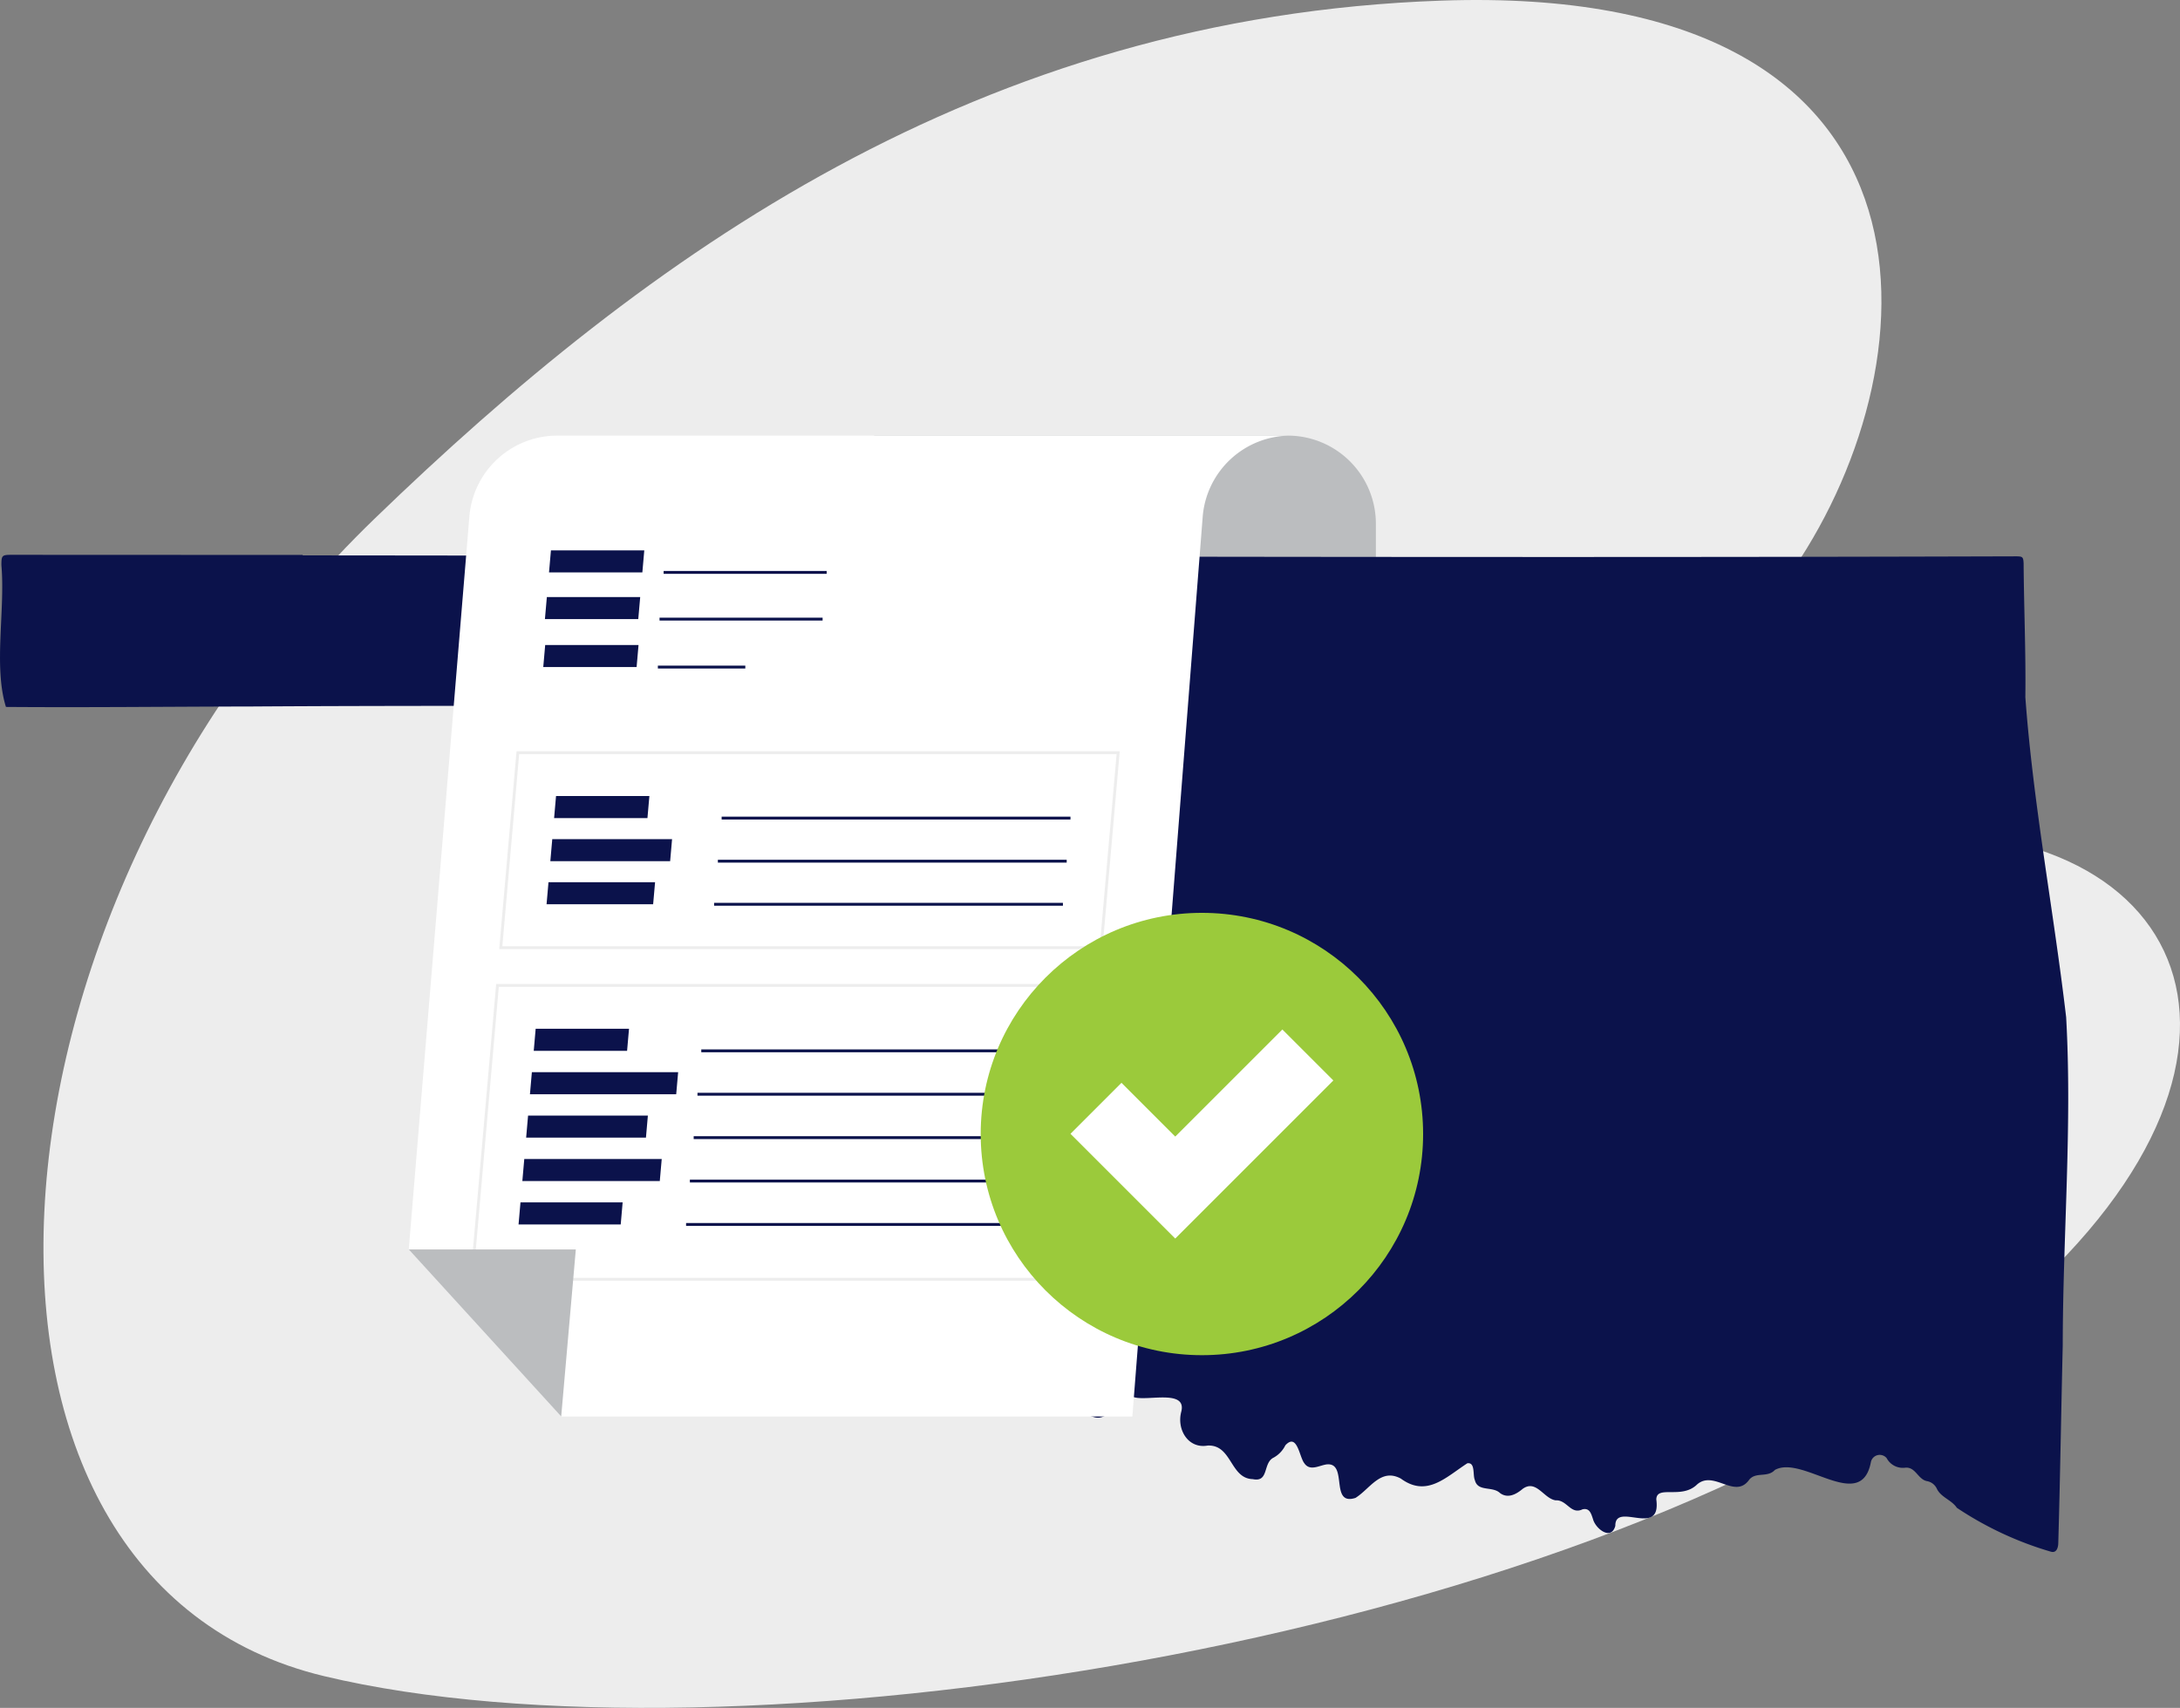
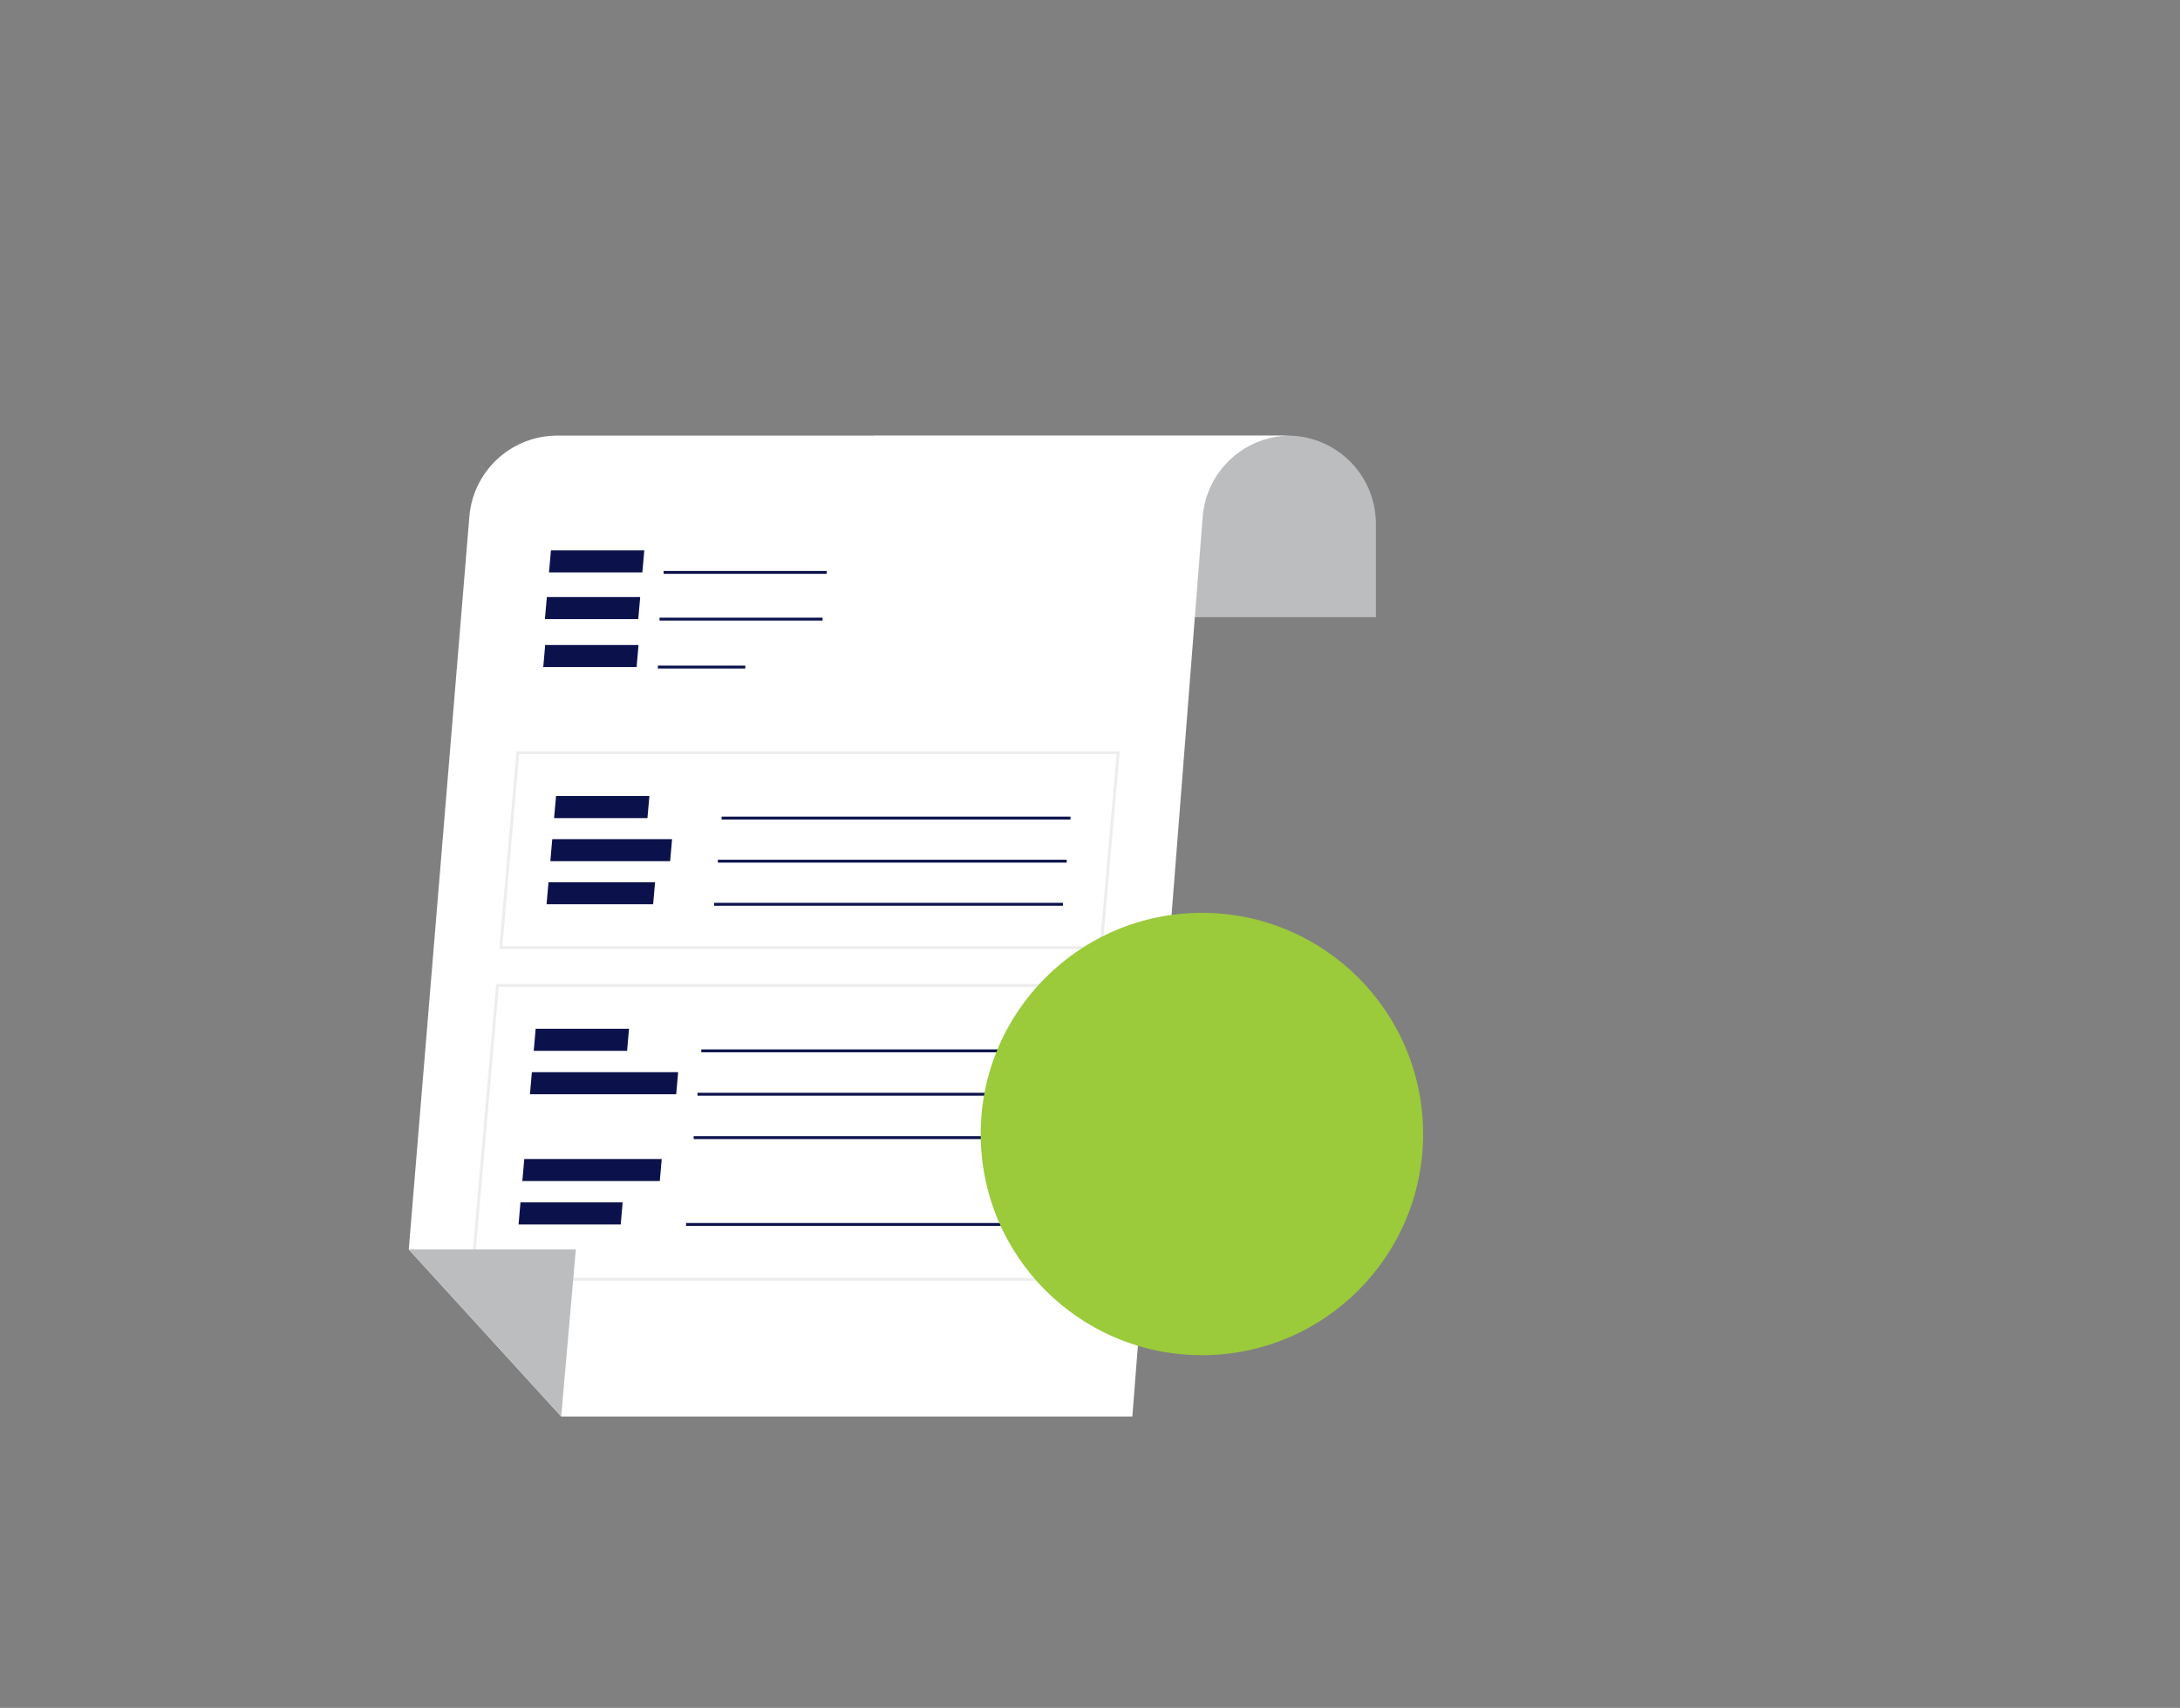
<svg xmlns="http://www.w3.org/2000/svg" id="e8c2efe5-d104-4316-977b-5760753cb3ce" data-name="Oklahoma" width="376.719" height="295.177" viewBox="0 0 376.719 295.177">
  <rect x="0" y="0" width="376.719" height="295.177" fill="#808080" stroke="none" />
-   <path d="M129.621,145.908C176.815,100.28,234.045,59.11,314.043,56.35c89.13-3.075,85.611,61.731,60.808,98.216s-20.75,45.733,20.344,45.419c52.577-.401,67.436,45.468,7.979,89.749-68.797,51.236-213.144,72.765-282.294,56.191C51.729,329.352,58.309,214.855,129.621,145.908Z" transform="translate(-64.91 -56.244)" fill="#ededed" />
  <path d="M151.057,75.287h71.463A15.241,15.241,0,0,1,237.761,90.528v16.135a0,0,0,0,1,0,0h-86.704a0,0,0,0,1,0,0V75.287A0,0,0,0,1,151.057,75.287Z" fill="#bbbdbf" />
-   <path d="M117.219,152.233c98.719.075,197.44.466,296.161.163,1.062.016,1.168.121,1.224,1.212.057,7.711.397,15.418.3,23.13,1.358,18.52,4.889,36.869,7.051,55.322,1.059,18.821-.572,37.807-.589,56.67-.271,11.391-.445,22.773-.77,34.161-.005.784-.281,1.829-1.278,1.534a59.007,59.007,0,0,1-16.248-7.582c-.909-1.362-2.698-1.784-3.435-3.247a2.333,2.333,0,0,0-1.671-1.355c-1.623-.261-1.993-2.493-3.8-2.334a3.167,3.167,0,0,1-3.228-1.652,1.559,1.559,0,0,0-2.713.633c-1.67,8.987-11.748-1.258-16.599,1.408-1.27,1.389-3.272.281-4.427,1.676-2.473,3.505-6.098-1.737-9.032.847-2.664,2.603-7.002.029-7.033,2.59.89,6.677-7.146.287-7.082,4.548-.705,2.605-3.403.539-3.859-1.158-.32-.95-.576-1.973-1.81-1.697-2.034.985-2.681-1.669-4.641-1.552-2.067-.291-3.354-3.693-5.714-1.974-1.133.962-2.58,1.703-3.912.708-1.312-1.236-3.86-.154-4.344-2.254-.386-.835.123-3.095-1.295-2.884-3.711,2.398-7.005,5.934-11.486,2.647-3.478-1.883-5.328,1.772-7.843,3.336-4.519,1.456-1.219-6.226-5.009-5.786-1.31.194-2.872,1.221-3.839-.216-.859-1.081-1.215-5.297-3.27-3.09a4.869,4.869,0,0,1-2.022,2.128c-1.901.913-.763,4.315-3.596,3.723-3.952-.102-3.589-5.995-7.804-5.805-3.383.598-5.346-2.767-4.583-5.777,1.104-4.026-5.816-1.86-8.136-2.58-3.141-.463-4.005,4.626-7.255,3.33-2.549-.72-4.571-5.487-7.4-2.979a3.376,3.376,0,0,1-3.171.886c-7.947-.029-7.928-5.839-14.014-3.812-6.163,1.717-4.584-4.701-6.577-7.909-3.09-2.921-10.158-3.433-13.92-2.417-1.989,1.519-5.245,2.246-7.017.048-3.143-2.861-5.275-8.304-9.888-8.705-1.219.072-1.378-.12-1.387-1.353q-.076-47.169.247-94.337c.02-2.291.093-2.236-2.172-2.234-26.771.021-53.542-.069-80.311.106-14.027.019-28.063.184-42.086.075-2.169-6.977-.107-16.672-.784-24.504.003-1.682.092-1.787,1.763-1.787q25.153.011,50.307.021Z" transform="translate(-64.91 -56.244)" fill="#0b124b" />
  <path d="M272.747,145.516a15.241,15.241,0,0,1,15.189-13.985H161.211a15.241,15.241,0,0,0-15.189,13.985l-10.474,126.674,26.342,28.867h98.7Z" transform="translate(-64.91 -56.244)" fill="#fff" />
  <polygon points="111.004 98.929 94.873 98.929 95.206 95.119 111.337 95.119 111.004 98.929" fill="#0b124b" />
  <rect x="114.679" y="98.681" width="28.178" height="0.496" fill="#0b124b" />
  <polygon points="110.297 107.002 94.166 107.002 94.5 103.192 110.631 103.192 110.297 107.002" fill="#0b124b" />
  <rect x="113.973" y="106.754" width="28.178" height="0.496" fill="#0b124b" />
  <polygon points="110.01 115.29 93.879 115.29 94.212 111.48 110.343 111.48 110.01 115.29" fill="#0b124b" />
  <rect x="113.685" y="115.042" width="15.11" height="0.496" fill="#0b124b" />
  <path d="M255.417,220.272H151.181l.023-.269,2.968-33.918H258.408l-.023.269Zm-103.696-.496H254.963l2.905-33.196H154.626Z" transform="translate(-64.91 -56.244)" fill="#ededed" />
  <path d="M250.403,277.583H146.167l.023-.269,4.463-51.004H254.889l-.023.269Zm-103.696-.496H249.949l4.4-50.282H151.107Z" transform="translate(-64.91 -56.244)" fill="#ededed" />
  <polygon points="111.884 141.391 95.753 141.391 96.087 137.581 112.218 137.581 111.884 141.391" fill="#0b124b" />
  <rect x="124.704" y="141.143" width="60.281" height="0.496" fill="#0b124b" />
  <polygon points="115.805 148.839 95.102 148.839 95.435 145.029 116.138 145.029 115.805 148.839" fill="#0b124b" />
  <rect x="124.053" y="148.592" width="60.28" height="0.496" fill="#0b124b" />
  <polygon points="112.867 156.288 94.45 156.288 94.783 152.478 113.201 152.478 112.867 156.288" fill="#0b124b" />
  <rect x="123.401" y="156.04" width="60.281" height="0.496" fill="#0b124b" />
  <polygon points="108.365 181.617 92.234 181.617 92.567 177.806 108.699 177.806 108.365 181.617" fill="#0b124b" />
  <rect x="121.185" y="181.369" width="60.281" height="0.496" fill="#0b124b" />
  <polygon points="116.853 189.118 91.578 189.118 91.911 185.308 117.187 185.308 116.853 189.118" fill="#0b124b" />
  <rect x="120.529" y="188.87" width="60.281" height="0.496" fill="#0b124b" />
-   <polygon points="111.625 196.62 90.922 196.62 91.255 192.81 111.958 192.81 111.625 196.62" fill="#0b124b" />
  <rect x="119.872" y="196.372" width="60.281" height="0.496" fill="#0b124b" />
  <polygon points="114.017 204.122 90.265 204.122 90.599 200.312 114.35 200.312 114.017 204.122" fill="#0b124b" />
-   <rect x="119.216" y="203.874" width="60.281" height="0.496" fill="#0b124b" />
  <polygon points="107.264 211.623 89.609 211.623 89.942 207.813 107.597 207.813 107.264 211.623" fill="#0b124b" />
  <rect x="118.56" y="211.376" width="60.28" height="0.496" fill="#0b124b" />
  <polygon points="70.637 215.946 99.505 215.946 96.979 244.813 70.637 215.946" fill="#bbbdbf" />
  <circle cx="207.698" cy="195.994" r="38.225" fill="#9bca3b" />
-   <polygon points="203.089 214.061 184.986 195.957 193.796 187.146 203.089 196.438 221.6 177.928 230.411 186.738 203.089 214.061" fill="#fff" />
</svg>